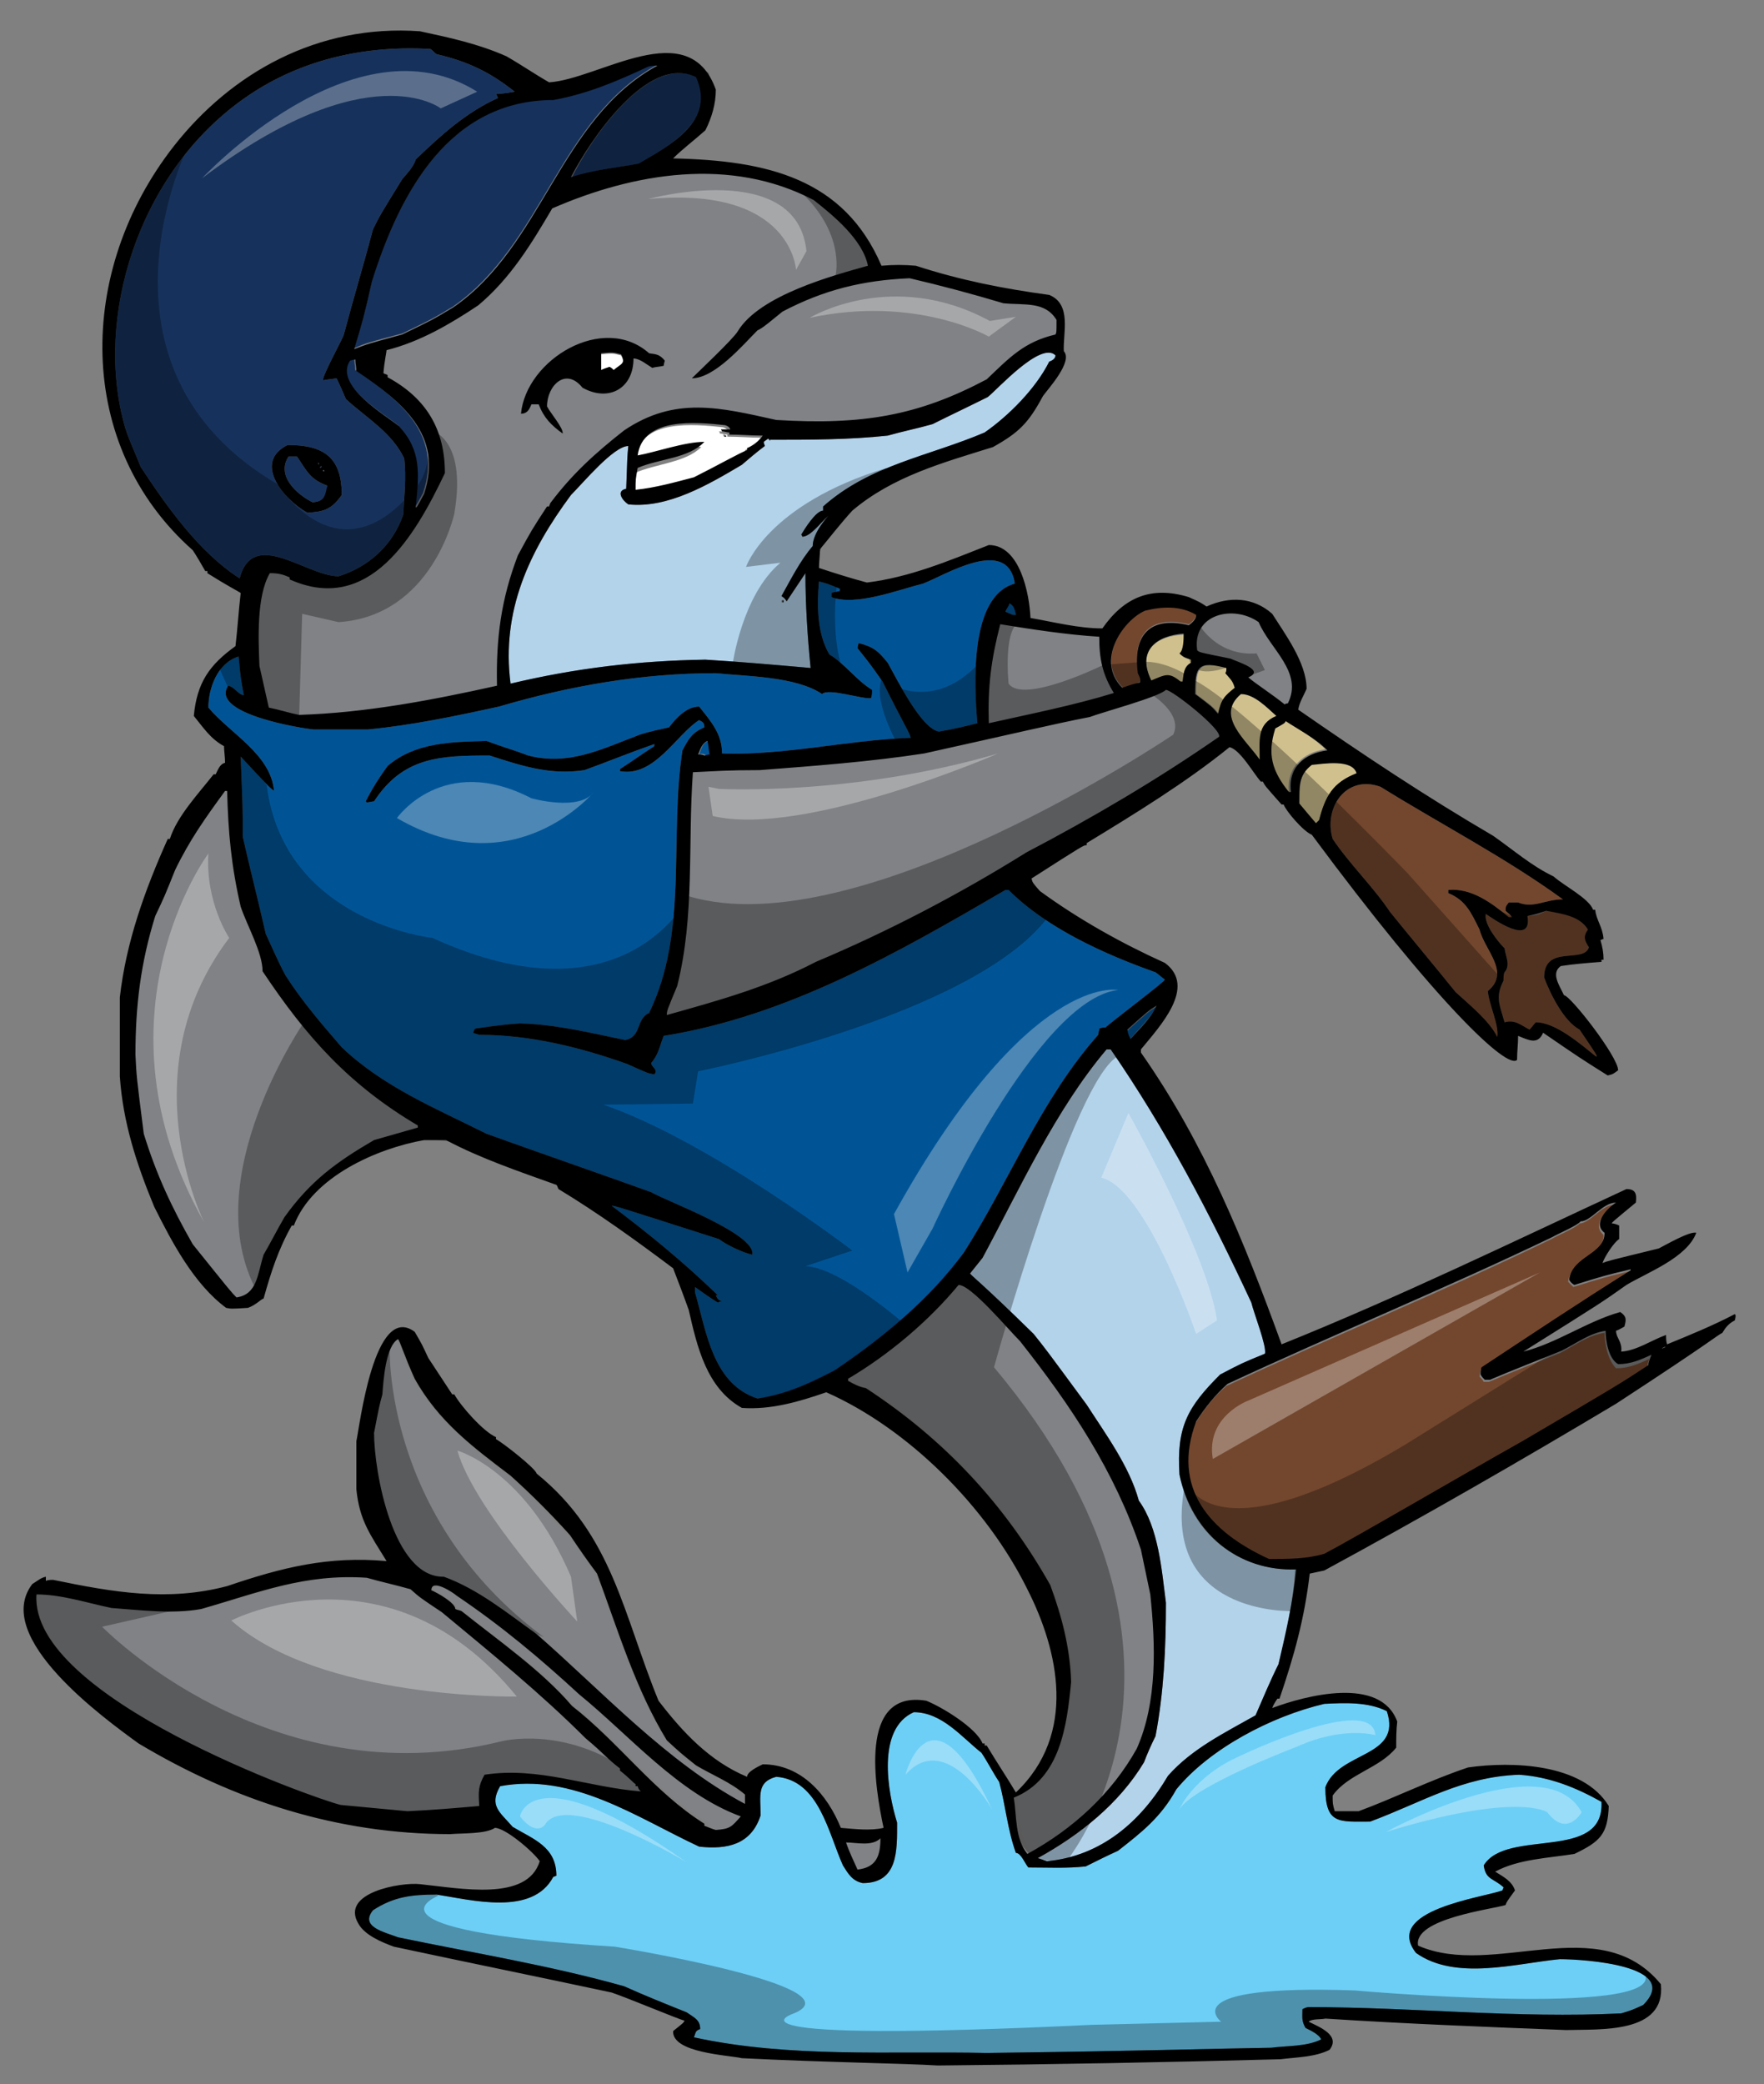
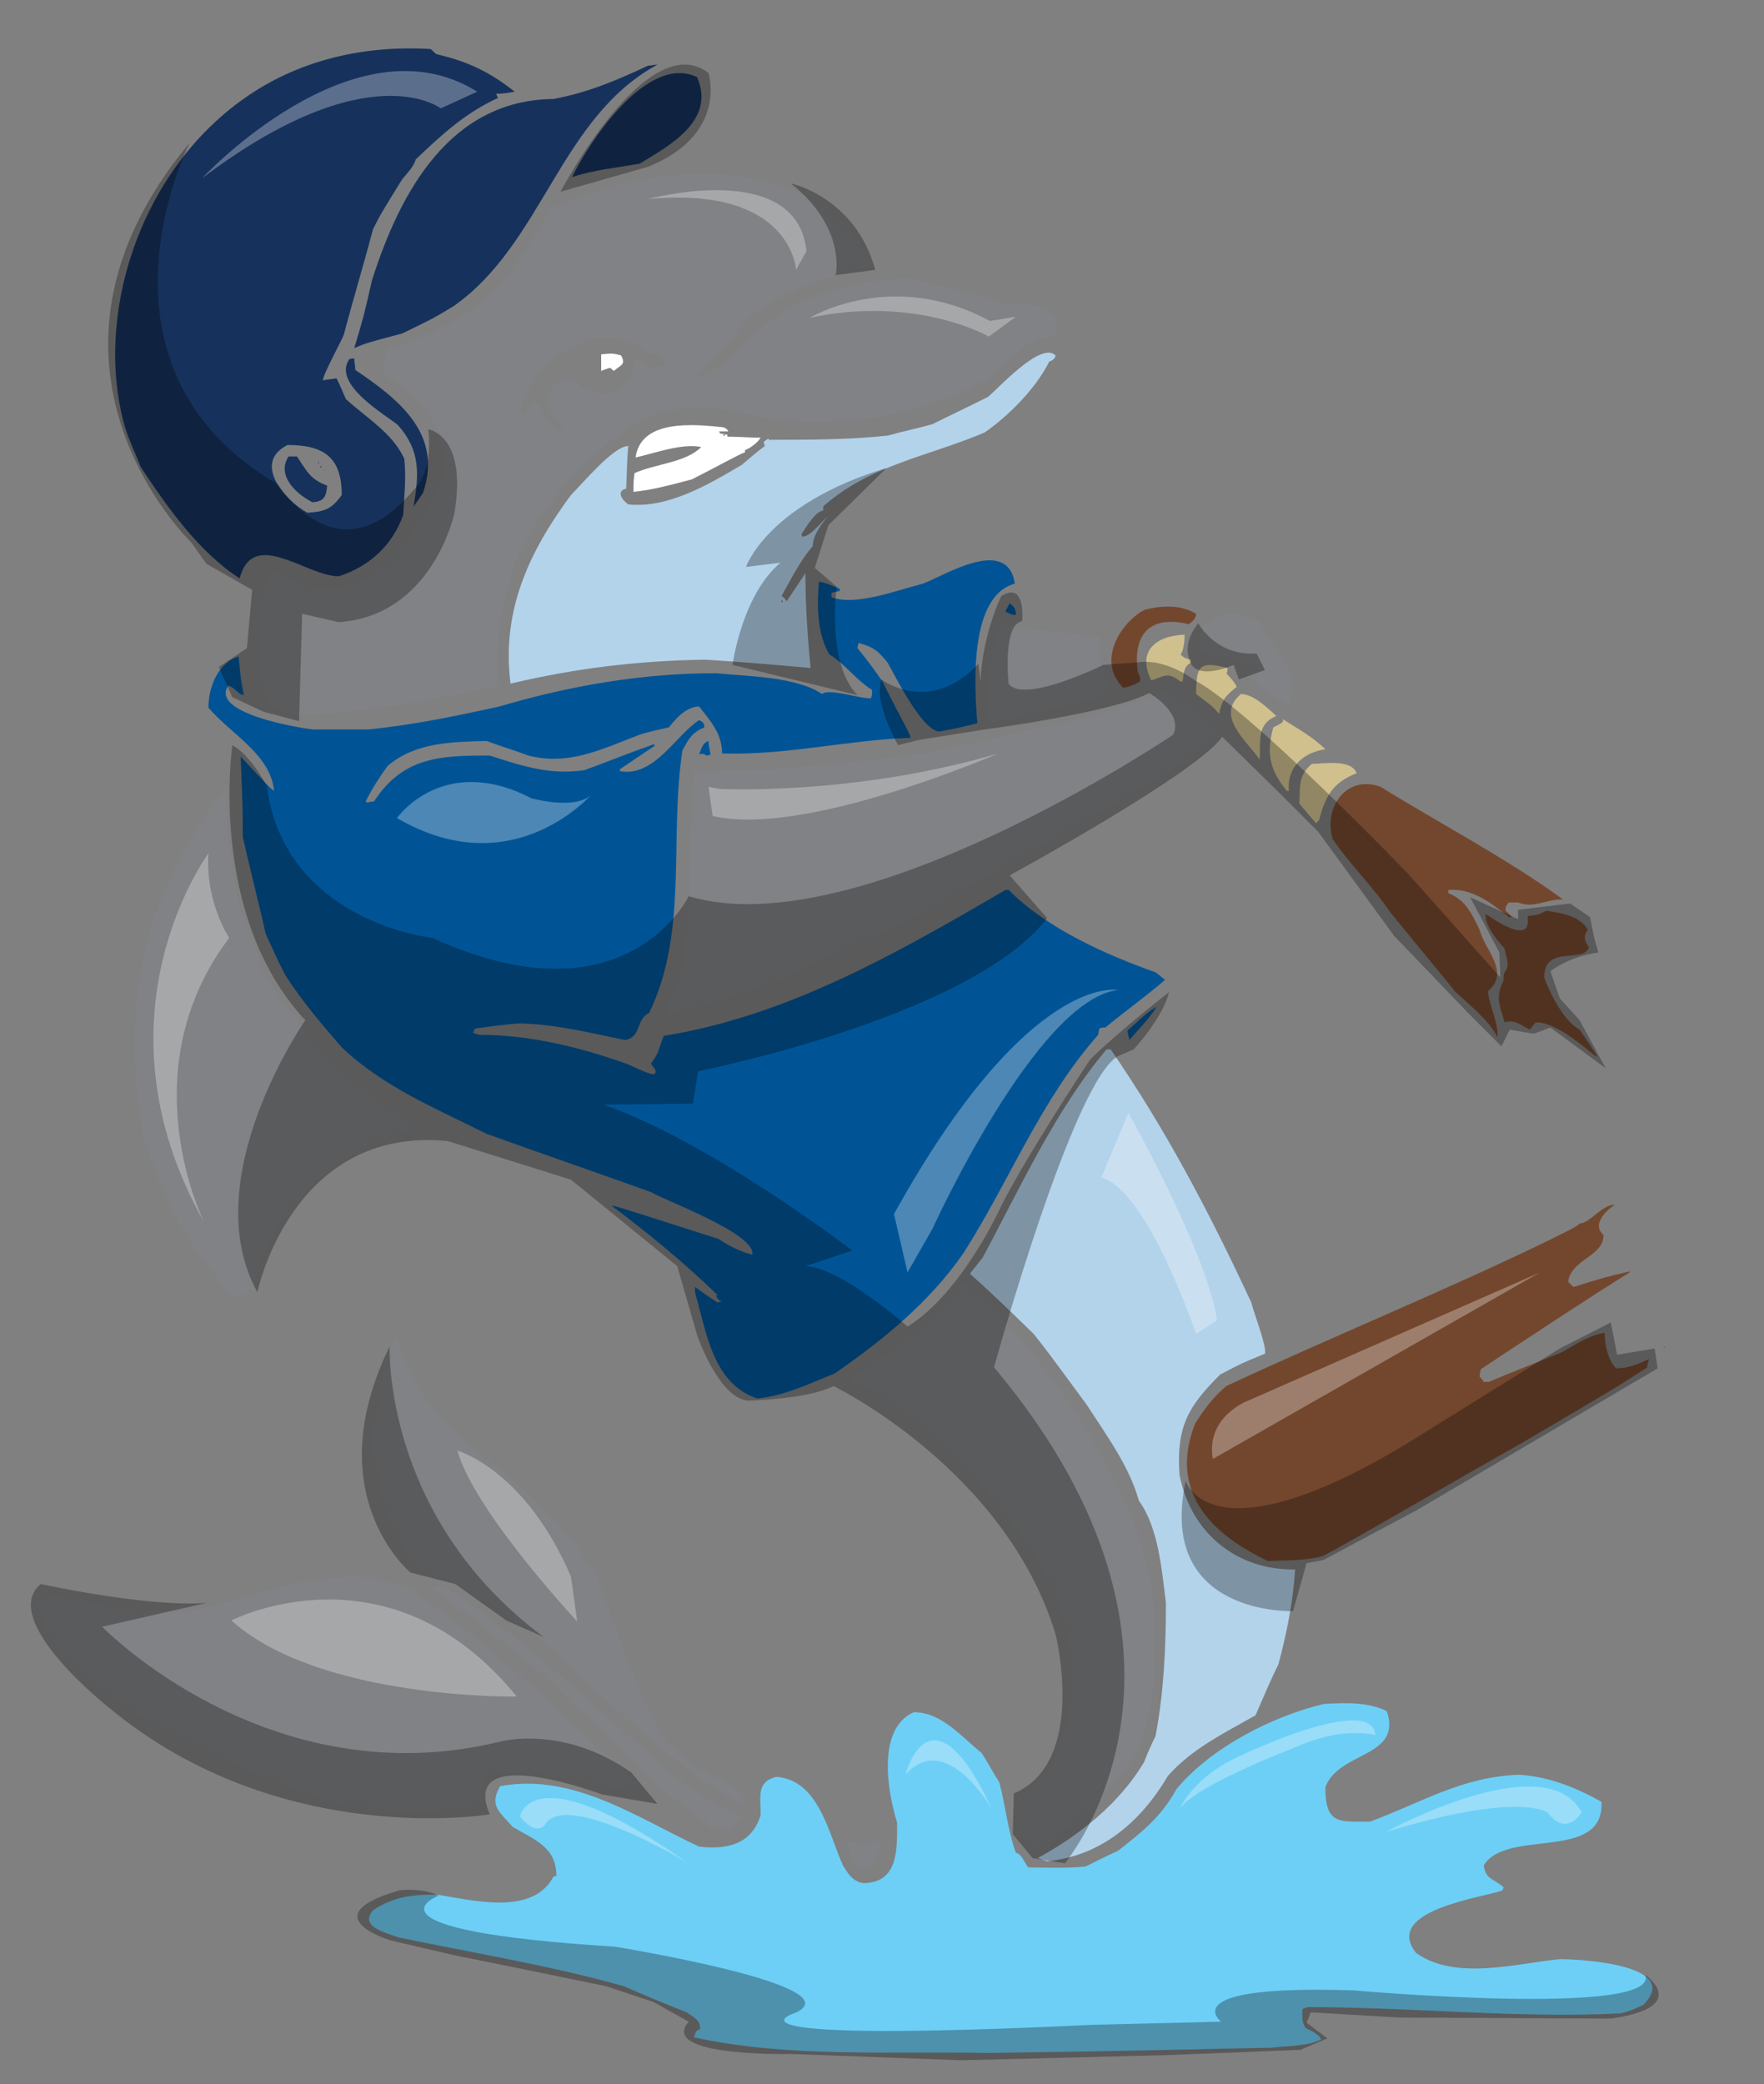
<svg xmlns="http://www.w3.org/2000/svg" version="1.1" id="Layer_1" x="0px" y="0px" width="169.3px" height="200px" viewBox="0 0 169.3 200" enable-background="new 0 0 169.3 200" xml:space="preserve">
  <rect x="0" y="0" width="169.3" height="200" fill="#808080" stroke="none" />
  <path id="color7" fill="#6DCFF6" d="M127.1,163.5c2-0.1,4.2-0.2,6,0.7c1.5,4.5-4.6,3.8-5.9,7.3c0,3.6,1.3,3.3,4.3,3.3  c5.1-1.9,8.8-4.3,14.3-4.5c2.9,0.2,5.4,1.2,7.9,2.6c0.3,5.8-9.1,2.5-11.3,6.1c0.2,1.4,0.9,1.2,1.9,2.1c0,0.1-0.1,0.2-0.1,0.3  c-1.9,0.7-11.5,1.9-8.3,6c3.8,2.7,9.6,1,13.8,0.6c2.3,0,11.8,0.6,8,4.4c-1.1,0.5-1.1,0.5-2.1,0.8c-10,0.5-20-0.6-30-0.6  c-0.2,0-0.4,0.1-0.6,0.2c0,0.8-0.1,1.1,0.3,1.8c0.4,0.2,1.3,0.6,1.5,1.1c-1.4,0.7-3.3,0.6-4.8,0.8c-6.5,0.1-11.8,0.3-27.3,0.5  c-9.3-0.2-18.9,0.5-28.1-1.5c0.2-0.5,0.1-0.6,0.6-0.8c0-0.9-0.6-1.1-1.3-1.6c-2-0.8-4-1.6-6-2.5c-7.1-2-14.5-3.2-21.7-4.7  c-1.3-0.5-3.7-1-2.4-2.6c2-1.3,3.7-1.5,6.1-1.5c3.3,0.5,9.2,2.1,11.2-1.7c0.1,0,0.2-0.1,0.3-0.1c0-2.8-2.2-3.5-4.2-4.7  c-1.2-1.4-2.3-2-1.2-3.9c7-1.3,13.1,3,19.1,5.8c2.7,0.3,5-0.2,5.9-3c0-1.9-0.4-3.2,1.5-3.7c4.1,0.3,5,5.4,6.4,8.5  c0.5,0.8,0.9,1.5,1.9,1.7c3.4,0,3.3-3.1,3.3-5.8c-0.9-2.9-2-9,1.6-10.6c2.7,0,4.6,2.4,6.5,3.9c0.6,0.9,1.1,1.9,1.7,2.8  c0.6,2.2,0.8,4.6,1.6,6.8c0.5,0,0.9,1.1,1.2,1.4c1.9,0,3.6,0.1,5.5-0.1c1-0.5,2-1,3.1-1.5c2.3-1.8,4.1-3.2,5.6-5.9  C116.1,167.8,122,164.7,127.1,163.5z" />
  <path id="color6" fill="#808285" d="M82.3,179.4c-0.4-0.9-0.8-1.7-1.1-2.6c1,0,2.6,0.4,3.3-0.4C84.5,178.1,84.1,179.2,82.3,179.4z   M109.3,167.7c1.9-4.5,1.7-10,1.3-14.8c-0.3-1.4-0.6-2.9-0.9-4.3c-2.5-7.5-6.7-13.8-11.6-20c-1.2-1.2-4.7-5.4-5.9-5.4  c-2.9,3.5-6.7,6.7-10.6,9c0,0.1,0,0.1,0,0.2c0.5,0.3,1,0.6,1.7,0.7c7.5,4.9,13.2,11.1,17.7,18.9c1.1,3.1,1.9,6.1,2,9.3  c-0.5,4.1-1.1,9.3-5.4,11c0.3,1.8,0.2,3.8,1.3,5.4C103.2,175.4,106.9,172,109.3,167.7z M68.9,175.6c1.4-0.1,1.5-0.4,2.4-1.3  c-6-2.2-10.7-7.8-15.5-11.7c-3.8-3.5-7.6-6.5-11.8-9.5c-0.2-0.1-2.4-1.6-2.4-0.5c0.5,0.2,2.3,1.2,2.3,1.8c0.2,0,0.4,0.1,0.6,0.2  c3.4,2.8,7.7,5.7,10.6,9.1c4.6,3.5,7.9,8.3,12.8,11.2c0,0.1,0,0.1,0,0.2C68.1,175.3,68.5,175.5,68.9,175.6z M61.7,171.9  c-0.2-0.2-0.2-0.2-0.3-0.5c-0.1,0-0.1,0-0.2,0c0-0.1,0-0.2,0-0.2c-0.3-0.1-0.6-0.5-1.5-1.3c0-0.1,0-0.1,0-0.2  c-1.3-1-1.6-1.4-3.3-2.9c-4.3-4.3-9.1-8.2-13.8-12.1c-2.2-1.4-2.2-1.4-3-2.2c-1.4-0.4-2.8-0.8-4.2-1.1c-6-0.4-10.3,1.5-15.9,3  c-2.8,0.5-5.8,0.1-8.6-0.1c-2.4-0.5-4.8-1.3-7.2-1.3c-0.8,10,26.7,19.7,29.2,20.2c2.1,0.2,4.3,0.4,6.4,0.6c2.3-0.1,4.6-0.2,6.9-0.5  c-0.1-1.4,0-1.9,0.7-3C51.8,169.4,56.6,171.4,61.7,171.9z M42.5,151.4c3.3,1.2,6,3.5,8.9,5.5c6.3,5.5,12.5,12.3,20,16.3  c0-0.3,0-0.6,0-0.9c-1.3-1.2-3.1-1.9-4.7-2.8c-1.5-1.2-1.5-1.2-2.8-2.4c-2.9-4.9-4.7-10.7-6.7-16c-0.9-1.3-1.7-2.5-2.6-3.7  c-1.9-2-3.7-3.9-5.7-5.7c-3.7-2.8-6.9-5.3-9.2-9.3c-1-2.2-1.4-3.6-1.6-3.8c-1.2,0.7-1.4,4-1.5,5.3c-0.4,1.2-0.4,1.2-0.8,3.7  C35.9,141.2,37.7,151.4,42.5,151.4z M25.1,93.2c0-1.8-1.5-4.4-2.1-6.2c-0.9-3.8-1.2-7.1-1.3-11.1c-0.1,0-0.1,0-0.2,0  c-2,2.6-3.4,4.7-4.8,7.6c-0.9,2.5-0.9,2.5-1.9,4.4c-1.4,4.5-1.9,8.6-1.9,13.3c0.1,2,0.1,2,0.8,7.6c1.2,3.9,2.6,7,4.7,10.6  c3.6,4.7,3.6,4.7,4.2,5.1c2.1-0.3,2-2.2,2.6-4.1c0.6-1.2,1.3-2.4,2-3.6c2.5-3.4,5-5.2,8.6-7.4c1.4-0.4,2.8-0.8,4.2-1.2  c0-0.1,0-0.1,0-0.2C33.4,104.1,29.3,99.5,25.1,93.2z M111.9,66.2c-0.7,0.7-6.3,2.2-7.3,2.6c-3.6,0.7-7.2,1.6-15.9,3.5  C83.6,73,78.2,73.5,73,73.9c-3.1,0-4.1,0.1-6.4,0.2C66,81,66.7,87.8,65,94.6C64,97,64,97,64,97.4c5-1.3,9.7-2.7,14.3-5.1  c6.9-2.9,13.8-6.5,20.2-10.5c6.4-3.3,12.6-7,18.6-11.1C117.3,70,112.5,66.2,111.9,66.2z M94.9,69.4c4-0.9,8.1-1.8,12-2.9  c-1.1-1.8-1.4-3.3-1.4-5.4c-3.2-0.3-6.4-0.7-9.6-1.2C95,63.4,94.8,65.9,94.9,69.4z M52.9,20c7.9-3.4,17.2-5,25.2-0.8  c1.9,1.5,4.7,3.8,5.2,6.3c-3.2,0.9-10.4,2.8-12.5,6.3c-0.4,0.7-3.9,4-4.4,4.5c2.2,0,4.9-3.2,6.3-4.6c0.5-0.2,1.4-1,2.4-1.8  c4-2.1,7.7-3,12.2-3.2c3,0.7,6,1.5,9,2.4c2.1,0.2,4-0.2,5.1,1.6c0,1.2,0,1.2-0.1,1.4c-3,0.7-4.4,2.2-6.6,4.3  c-6.6,3.5-11.9,4.4-20.2,3.9c-5.4-1.2-9.7-2.3-14.6,1c-2.8,2.2-5,4.2-7.1,7c0,0.1-0.1,0.2-0.1,0.3c-0.1,0-0.2,0-0.2,0  c-1.5,2.3-1.5,2.3-2.8,4.7c-1.6,4.2-2.1,7.9-2,12.5c-6.3,1.4-12.6,2.6-19,2.8c-1-0.2-1.9-0.5-2.9-0.7c-0.3-1.3-0.6-2.7-0.9-4  c-0.1-2.5-0.3-6.7,1-8.9c0.8,0,1.2,0.1,1.9,0.4c0,0.1,0,0.1,0,0.2c7.6,3.4,12-4.1,14.9-10.2c0-4.2-1.8-7.2-5.5-9.2  c0-0.1,0-0.2,0-0.2c-0.1-0.1-0.3-0.1-0.4-0.2c0.1-1.2,0.3-2,0.3-2.2c3.2-0.8,6.1-2.5,8.8-4.3C48.9,26.8,50.9,23.5,52.9,20z M50,39.7  c0.6,0,0.8-0.4,1-0.9c0.2,0,0.5,0,0.7,0c0.5,1.3,1.2,2,2.3,2.8c0.1-0.5-1.2-2-1.5-2.6c0-2,1.8-3.8,3.4-1.8c2.5,1.4,4.9,0.1,4.9-2.8  c0.6,0,1.3,0.6,1.8,0.9c0.3-0.1,0.7-0.1,1.1-0.2c0-0.2,0.1-0.4,0.1-0.5C63.3,34,63,34,62.3,33.9C57.9,30,50.5,34.5,50,39.7z   M118.2,63.2c0.6,0.3,3.4,1.1,1.7,1.8c0.7,0.6,2.3,1.6,3.5,2.6c0.1,0,0.2-0.1,0.3-0.1c1.5-3-1.7-5.2-2.8-7.8  c-2.4-1.6-6.4-0.8-5.8,2.7C115.2,62.6,115.2,62.6,118.2,63.2z" />
  <path id="color5" fill="#73472E" d="M159.8,129.2c0,0,0,0.1,0,0.1c-0.1,0-0.2,0-0.4,0.1C159.6,129.3,159.7,129.3,159.8,129.2z   M154,127.9c-1.5,0.2-2.9,1.2-4.2,1.9c-2.2,0.9-4.8,1.9-6.9,2.8c-0.2,0-0.3,0-0.5,0c-0.1-0.2-0.3-0.4-0.4-0.5c0-0.2,0.1-0.5,0.1-0.7  c4.7-3.1,9.5-6.3,14.3-9.3c0-0.1,0-0.1,0-0.1c-2.5,0.6-2.5,0.6-5.4,1.5c-0.2-0.2-0.3-0.3-0.5-0.5c0.3-2.2,3.4-2.4,3.4-4.5  c-1.2-1,0.3-2.4,1.1-2.9c-1.3,0-2.4,1.8-3.4,1.8c-0.3,0.4-2.2,1.2-2.7,1.5c-10.3,5-20.9,9.3-31.2,14.1c-1.3,1.1-2.1,2.2-3,3.6  c-2.5,6.4,1.3,10.5,7,13.2c1.8-0.1,3.6,0,5.3-0.5c2.7-1.4,13.3-7.6,19-10.8c9.2-5.4,9.2-5.4,12.1-7.3c0-0.3,0.1-0.6,0.2-0.8  c-1.1,0.5-2,0.9-3.2,0.9C154.3,130.5,154,128.9,154,127.9z M148.4,87.4c1.5,0.2,3.2,0.5,4,1.8c-0.5,0.7-0.3,1.1,0.1,1.7  c-0.5,1.6-4.3-0.3-4.3,2.9c0.6,1.6,1.9,4.2,3.4,5c1.7,2.5,1.7,2.5,1.6,2.6c-1.5-1.2-3.9-3.3-5.8-3.3c-0.2,0.2-0.4,0.5-0.6,0.7  c-0.8-0.4-1.4-1-2.4-0.7c-0.5-1.8-0.9-2.4-0.1-4c0-0.3,0-0.6,0.1-0.8c0.6-0.7,0.1-1.5,0-2.3c-0.6-0.6-2-2.3-1.8-3.3  c0.6,0.4,4.5,3.2,4,0.2C147.6,87.8,147.6,87.8,148.4,87.4z M132.5,75.5c5.8,3.6,12,6.8,17.5,10.8c-1.7,0-2.8,0.9-4.3,0.3  c-0.3,0-0.6,0-0.9,0c-0.3,0.4-0.3,0.4-0.3,0.8c0.2,0.2,0.4,0.3,0.6,0.6c-0.1,0-0.2,0-0.3,0c-1.7-1.4-3.6-2.8-5.8-2.6  c0,0.1,0,0.2,0,0.3c1.7,0.7,2.2,1.9,3,3.5c0.5,2,3,4.1,0.8,5.9c0.1,1.3,1.1,3.3,0.9,4.4c-0.8-1.6-2.7-3.1-4-4.3  c-2.1-2.6-4.2-5.1-6.3-7.7c-1.6-2.4-3.9-4.6-5.5-7C127,77.5,129.2,74.3,132.5,75.5z M107.8,66c-2.7-2.7,0-6.5,2.1-7.5  c1.6-0.4,3.4-0.5,4.9,0.4c0,0.4-0.3,0.7-0.7,1c-3.7-0.9-5.4,0.9-4.9,4.6c0.2,0.4,0.3,0.6,0.2,0.9C108.9,65.7,108.4,65.9,107.8,66z" />
  <path id="color4" fill="#B3D3EB" d="M124.3,150.6c-0.2,3.1-0.8,6.1-1.6,9.1c-0.8,1.6-1.5,3.3-2.2,4.9c-3,1.7-6.1,3.2-8.4,5.8  c-2.6,4.4-6.4,7.7-11.6,8.2c-0.3-0.1-0.6-0.2-0.9-0.3c4-2.2,7.8-5.2,10.2-9.2c0.3-0.8,0.7-1.7,1.1-2.5c0.8-4.2,1-8.5,1-12.8  c-0.4-3.1-0.7-7.2-2.6-9.8c-0.9-3.3-3.2-6.4-5-9.2c-3.9-5.3-3.9-5.3-5.1-6.8c-5.1-5-6-5.6-6.1-5.8c0.4-0.5,0.8-1,1.2-1.5  c3.6-6.7,7-14.2,11.9-20c0.1,0,0.3,0,0.4,0c5.3,7.7,9.5,15.7,13.5,24.3c0.2,0.9,1.5,4.2,1.3,4.9c-2.2,0.9-2.2,0.9-4.3,2  c-3.1,3.1-4.2,5-3.9,9.6C114.3,147.2,118.8,150.7,124.3,150.6z M101.3,34.1c0,0.3-0.3,0.5-0.6,0.6c-1.3,2.6-3.9,5.2-6.2,6.8  c-5.4,2.3-11,3.1-15.5,7.1c0,0.1,0,0.2,0,0.4c-0.7,0-1.8,1.8-2.1,2.3c0,0,0.1,0.1,0.1,0.2c0.8,0,1.8-1.4,2.5-2c0,0-1.5,1.6-1.5,2.9  c-1.2,1.4-2.1,3.2-3,4.8c0.3,0.2,0.3,0.2,0.5,0.5c0.6-0.9,1.2-1.8,1.8-2.7c0,3,0.2,6.1,0.5,9.1c-3.4-0.3-6.8-0.6-10.1-0.8  c-6.4,0.1-12.4,0.8-18.7,2.3c-0.9-7,1.8-12.7,5.8-18.1c1.2-1.2,4.1-4.7,5.5-4.7c-0.1,1.1-0.1,1.1-0.2,4.1c-1,0.2-0.4,1.1,0.2,1.5  c3.8,0.4,7.7-1.9,10.9-3.8c0.7-0.6,1.4-1.2,2.2-1.8c0-0.1-0.1-0.2-0.1-0.4c0.1-0.1,0.3-0.2,0.4-0.3c0.1,0,0.1,0.1,0.2,0.2  c0-0.1,0-0.1,0-0.1c3.8,0,7.6,0,11.3-0.4c1.4-0.4,2.9-0.7,4.3-1.1c1.8-0.9,3.5-1.7,5.3-2.6C95.7,37.4,99.9,32.7,101.3,34.1z   M75,57.8c0.1,0,0.1,0,0.1,0c0-0.1,0-0.1,0-0.2c-0.1,0-0.1,0-0.1,0C75,57.7,75,57.8,75,57.8z" />
  <path id="color3" fill="#CFC08E" d="M125.9,73.3c1.1,0,3.8-0.5,4.3,0.9c-2.3,0.9-3,2.2-3.6,4.5c-0.1,0.1-0.2,0.2-0.3,0.3  c-0.6-0.7-1.1-1.3-1.6-1.9C124.8,75.4,124.6,74.4,125.9,73.3z M122.2,69.8c-0.7,2.6-0.3,4.1,1.3,6.1c0.1,0,0.1,0,0.2,0  c-0.2-2.3,1.4-3.7,3.5-4c-1.2-1.2-2.7-2-4.1-2.9C123.2,69.3,123.2,69.3,122.2,69.8z M119.1,66.6c-2.5,2.1,0.5,4.4,1.8,6.3  c0.1-1.9-0.3-3.4,1.6-4.2C121.6,67.9,120.3,66.6,119.1,66.6z M117.7,64.6c0.1-0.1,0.1-0.1,0.1-0.5c-2.7-0.7-3-0.2-3,2.5  c1.6,1.2,1.6,1.2,2.2,1.9c0.3-1.4,0.6-1.7,1.7-2.6C118.4,65.3,118.1,65.1,117.7,64.6z M110.5,65.3c1.4-0.5,1.6-0.8,2.8,0.1  c0.1,0,0.1,0,0.2,0c0.1-0.7,0.1-1.5,0.8-1.8c0-0.1,0-0.2,0-0.3c-0.5-0.1-0.7-0.2-1-0.5c0.3-0.3,0.4-1.4,0.4-1.9  C110.9,61,109.1,62.5,110.5,65.3z" />
  <path id="color2" fill="#005496" d="M108.2,98.9c2-1.8,2-1.8,2.8-2.3c-0.7,1.2-1.7,2.1-2.6,3.2C108.3,99.4,108.3,99.4,108.2,98.9z   M68.2,72.4c-0.1-0.5-0.2-0.9-0.2-1.3c-0.6,0.2-0.7,0.8-0.9,1.3c0.3-0.1,0.4-0.1,0.7,0.1C67.8,72.5,68,72.5,68.2,72.4z M80.1,131.8  c-2.5,1-4.7,2.1-7.4,2.4c-4.3-1.4-4.9-6.4-6-10.2c0-0.2,0-0.3,0-0.5c0.7,0.5,1.4,1,2.2,1.5c0.1-0.1,0.2-0.1,0.4-0.1  c-0.4-0.2-0.4-0.2-0.6-0.6c0.1,0,0.1,0,0.2,0c-3.2-3.1-6.6-5.9-10.2-8.6c0.3,0,0.3,0,10.3,3.2c0.8,0.6,2.3,1.3,3.2,1.5  c0.4-2-8.4-5.2-9.7-6c-5.3-1.9-10.5-3.7-15.8-5.6c-5-2.5-9.9-4.5-13.9-8.3c-1.9-2.2-3.8-4.4-5.4-6.9c-0.7-1.3-1.3-2.7-1.9-4  c-0.7-3.1-1.5-6.2-2.2-9.3c0-2.7,0-2.7-0.2-7.7c2.7,2.9,2.7,2.9,3.2,3.3c-0.3-3.5-4.2-5.5-6.3-8c0-1.9,0.9-4.3,2.9-4.9  c0.2,2.1,0.2,2.1,0.5,3.7c-0.5,0-0.9-0.8-1.5-0.9c-1.8,2.7,7.1,4.1,8.2,4.2c1.7,0,3.5,0,5.2,0c4.2-0.4,8.5-1.3,12.6-2.2  c6.8-2,13.7-3.2,20.8-3.2c2.9,0.3,7.7,0.3,10.2,2c0.6-0.6,3.8,0.5,4.7,0.4c0.1-0.3,0.1-0.4,0.1-0.8c-1.5-0.9-2.6-2.5-4.1-3.4  c-1.2-2-1.2-4.8-1-7c0.8,0.2,0.8,0.2,2,0.7c0,0.1,0,0.1,0,0.2c-0.3,0.1-0.6,0.1-0.8,0.2c0,0.1,0,0.3,0,0.4c2.3,0.9,6.4-0.7,8.8-1.3  c2.1-0.8,8.1-4.6,8.8,0c-4.4,1.2-3.9,9.8-3.6,13.4c-1.2,0.3-2.4,0.6-3.7,0.8c-1.7-0.3-4-5-4.9-6.6c-0.9-1.1-1.3-1.5-2.8-1.9  c0,0.1-0.1,0.3-0.1,0.5c1.2,1.5,1.2,1.5,2.4,3.2c2.3,4.6,2.6,4.9,2.7,5.4c-6,0.2-12,1.7-18.1,1.5c0-1.9-1.1-3.1-2.2-4.5  c-1.2,0-2.2,1.1-2.9,2c-0.9,0.2-1.9,0.4-2.8,0.7c-3.7,1.4-6.8,3-10.7,2c-1.3-0.5-2.7-0.9-4-1.4c-3.3,0.1-6.8,0.1-9.5,2.4  c-0.8,1.1-1.5,2.2-2.1,3.4c0,0,0.1,0.1,0.1,0.1c0.2,0,0.5-0.1,0.7-0.1c2.8-4.3,6.4-4.4,11.1-4.4c3.1,1,5.8,1.9,9.1,1.4  c2.2-0.8,4.4-1.7,6.7-2.5c0,0.1,0,0.1,0,0.2c-1.1,0.7-2.2,1.5-3.3,2.2c0,0.1,0,0.1,0,0.2c3.3,0.6,5.4-3.5,7.6-4.9  c0.4,0.2,0.5,0.3,0.5,0.7c-1.2,0.5-1.5,1.1-2.1,2.2c-1.3,8.4,0.6,17.4-3.2,25.2c-1.3,0.6-0.7,2.3-2.3,2.6c-3.4-0.7-6.6-1.5-10.1-1.6  c-1.5,0.1-2.9,0.3-4.3,0.5c-0.1,0.1-0.1,0.2-0.2,0.4c0.2,0.1,0.3,0.1,0.6,0.2c4.9,0,9.7,1.2,14.2,2.8c2,0.9,2,0.9,2.6,1  c0.4-0.5-0.3-0.7-0.3-1.1c0.7-0.8,0.8-1.6,1.2-2.6c11.9-1.9,22.5-8,32.8-14c0.1,0,0.2,0,0.3,0c3.7,3.7,9.3,6.2,14.1,7.9  c0.3,0.2,0.6,0.5,0.9,0.7c0,0.2-5.2,4.1-5.7,4.6c-0.2,0-0.4,0-0.6,0.1c0,0.2-0.1,0.4-0.1,0.6c-5.5,6.2-8.5,14-12.9,20.9  C89.2,125,84.6,128.7,80.1,131.8z M96.9,57.9c-0.1,0.2-0.3,0.5-0.4,0.8c0.2,0.1,0.5,0.2,0.7,0.3c0.1,0,0.2,0,0.3,0  C97.5,58.6,97.4,58.2,96.9,57.9z" />
  <path id="fill" fill="#FFFFFF" d="M60.8,47.2c1.9-0.2,3.7-0.7,5.6-1.2c2.2-1.1,4.5-2.4,5.1-2.6c0-0.1,0-0.2,0-0.2  c0.5-0.2,1.2-0.7,1.5-1.2c-1,0-2.1-0.1-3.2-0.1c0-0.1,0-0.2,0-0.2c-0.2,0-0.5-0.1-0.7-0.1c0-0.1-0.1-0.2-0.1-0.2c0.3,0,0.6,0,0.9,0  c-0.1-0.2-0.2-0.3-0.5-0.4c-2.8-0.3-7.9-0.8-8.4,2.9c1.8-0.4,4.5-1.4,6.3-1c-1.5,1.5-4.4,1.6-6.4,2.5C60.8,46.2,60.8,46.2,60.8,47.2  z M69.4,41.7c0.1,0,0.1,0,0.2,0c0,0,0,0.1,0,0.1c-0.1,0-0.1,0-0.2,0C69.4,41.8,69.4,41.8,69.4,41.7z M58.5,35.3  c-0.3,0.1-0.6,0.2-0.8,0.3c0-0.6,0-1.1,0-1.6c1.1-0.1,1.1-0.1,1.9,0.1c0.5,0.9,0,0.9-0.7,1.5C58.7,35.4,58.6,35.3,58.5,35.3z" />
-   <path id="color1" fill="#16325C" d="M30.6,44.5c-0.1-0.1-0.1-0.1,0-0.2C30.6,44.4,30.6,44.5,30.6,44.5z M30.7,44.9  c0,0,0.1-0.1,0.2-0.1C30.8,44.7,30.8,44.7,30.7,44.9z M31.1,45.2c0-0.1-0.1-0.1-0.1-0.1c0,0,0.1,0,0.1,0  C31.1,45.1,31.1,45.2,31.1,45.2z M23,55.5c-3.9-2.5-7-6.9-9.5-10.7c-0.5-1.3-1.1-2.5-1.5-3.8C9,30.6,13.2,16.6,23.5,9.4  c4.7-3.3,10.7-5.1,17.8-4.7c0.2,0.1,0.3,0.3,0.6,0.5c3,0.7,5.1,1.7,7.5,3.6C48.8,8.9,48.3,9,47.6,9c0.1,0.1,0.1,0.3,0.2,0.4  c-3.1,1.4-5.5,3.6-7.9,5.9c-0.2,0.7-0.8,1.3-1.3,1.9c-2.1,3.4-2.1,3.4-2.8,4.8c-0.9,3.4-1.9,6.7-2.8,10.1c-0.1,0.4-2.1,4-2,4.4  c0.4-0.1,0.8-0.1,1.3-0.2c0.3,0.6,0.6,1.3,0.9,2c2.1,1.9,4.4,3.2,5.6,5.7c0.2,1.9,0,3.5-0.1,5.4c-1,2.9-3.3,5-6.2,5.9  C29.4,55.3,24.3,50.6,23,55.5z M29.5,49.2c1.6-0.1,2.3-0.3,3.3-1.7c0-3.6-1.7-4.8-5.2-4.8C24.2,44.4,27.3,48,29.5,49.2z M40.6,47.3  c1.9-5.6-2.2-8.9-6.5-11.8c0-0.4-0.1-0.7-0.1-1.1c-0.2,0-0.4,0-0.5,0.1c-1.6,2.4,3.5,5.3,4.7,6.3c2.2,2.5,2,4.7,1.5,7.8  C39.9,48.6,39.9,48.6,40.6,47.3z M30,48.2c1.1-0.1,1.3-0.5,1.4-1.6c-1.6-0.6-1.9-1.3-2.9-2.8c-0.3,0-0.5,0-0.8,0  C26.5,45.6,28.4,47.4,30,48.2z M35.7,26.9c-0.8,3.5-0.8,3.5-1.7,6.5c1.2-0.5,1.2-0.5,4.6-1.4c2.9-1.4,2.9-1.4,4.9-2.6  c8.6-6,10.2-18.1,19.6-23.2c-0.3,0-0.6,0.1-0.9,0.1c-3,1.4-5.8,2.6-9.1,3.2C43.2,9.6,38.4,18.4,35.7,26.9z M54.9,17  c2.1-0.7,4.3-0.9,6.5-1.3c3-1.8,7.3-4.2,5.5-8.3C62.1,5.1,56.5,13.7,54.9,17z" />
-   <path id="outline" d="M166.5,126.1c-2.1,1.1-4.3,2-6.5,2.9c-0.1-0.3-0.1-0.6-0.1-0.9c-1.4,0.5-2.8,1.5-4.3,1.6c0.1-1-0.5-1.3-0.5-2  c0.3-0.1,0.6-0.3,0.8-0.4c0.2-0.7,0.2-1-0.4-1.4c-3.2,0.9-6.1,3-9.3,3.8c7.5-4.7,7.5-4.7,9.9-6.4c2-1.2,5.8-2.6,6.7-5  c-0.6-0.2-3,1.2-3.6,1.5c-4.9,1.2-4.9,1.2-5.4,1.4c0.2-0.6,1.1-2,1.6-2.3c0-0.5,0-0.9,0-1.3c-0.2-0.1-0.5-0.2-0.7-0.2  c0-0.1,0-0.1,2.3-2c0.1-0.8,0-1.3-0.9-1.3c-11,5.1-21.9,10.4-33.1,14.9c-3.6-9.9-7.4-19.3-13.5-28c0-0.1,0-0.2,0-0.3  c1.8-2.2,5.4-6,2.3-8.3c-4.2-1.9-8.3-4.2-12-6.9c-0.7-0.8-0.7-0.8-0.8-1.2c5-3.2,5-3.2,5.3-3.2c0-0.1,0-0.2,0-0.2  c4.6-2.8,9.5-5.8,13.7-9.2c1,0.2,2.3,2.5,3,3.3c0.1,0,0.1,0,0.2,0c0.2,0.4,0.2,0.4,1.8,2.2c0.1,0,0.1,0,0.2,0  c0.2,0.6,1.9,2.6,2.7,2.9c12,16.2,18.8,22.6,19.7,21.6c0-0.8,0.1-1.5,0.1-2.3c1,0.4,1.9,0.9,2.4-0.3c3.5,2.4,3.5,2.4,6.2,4.1  c0.5-0.1,0.6-0.2,1-0.5c0-1.3-4.6-7.2-5.2-7.2c-0.4-0.9-1.3-2.1-0.3-2.8c1.3-0.2,2.6-0.3,3.9-0.4c0-0.1,0-0.2,0-0.2  c0.1,0,0.1,0,0.2,0c0-0.7-0.1-1.2-0.3-1.9c0.1,0,0.2-0.1,0.3-0.1c-0.1-1.2-0.7-1.8-0.8-2.8c-0.1,0-0.1,0-0.2,0  c-0.4-1.1-2.8-2.3-3.8-3.2c-2.1-1-3.8-2.5-5.8-3.9c-6.5-3.8-12.5-7.8-18.7-12.1c0.1-0.7,0.5-1.3,0.8-2c0-2.5-2.1-5.3-3.3-7.2  c-1.8-1.6-4.1-1.7-6.3-0.7c-0.6-0.4-0.6-0.4-1.7-0.9c-3.6-1.1-6.2,0-8.3,3c-2.3,0-4.6-0.6-6.9-1c-0.1-2.3-1-7-4-7  c-3.8,1.5-7.6,3.1-11.7,3.6c-1.5-0.4-3.1-0.9-4.6-1.4c0-0.6,0.1-1.2,0.1-1.8c1-1.2,2-2.5,3.1-3.7c3.9-3.3,8.7-4.6,13.5-6.1  c2.5-1.4,3.4-2.3,4.8-4.9c0.5-0.7,2.9-3.3,2-4.3c-0.1-1.7,0.8-4.5-1.4-5.4c-4.4-0.6-8.5-1.4-12.8-2.8c-1.2-0.1-2.1-0.1-3.3,0  c-3.6-8.4-11-10.1-20-10.3c0.9-0.9,2.1-1.8,3.1-2.7c0.6-1.2,1-2.5,1-3.9c-2.6-7.3-11.2-1-16-0.7c-1.4-0.8-2.7-1.7-4.1-2.5  c-2.7-1.2-5.5-1.8-8.3-2.4c-9.8-0.7-18.1,4-23.6,11c-9.4,12-9.5,28.8,1.8,38.8c0.4,0.6,0.8,1.3,1.2,2c0.1,0,0.1,0,0.2,0  c0,0.1,0,0.1,0,0.2c1.9,1.2,2.9,1.7,3.2,1.9c-0.2,1.7-0.3,3.4-0.5,5.1c-2.5,1.8-3.7,3.5-4,6.7c0.9,1.1,1.6,2.2,2.9,2.9  c0,0.5,0.1,1,0.1,1.6c-0.5,0.1-0.7,0.7-0.9,1.1c-0.1,0-0.1,0-0.2,0c-1.4,1.8-3.5,4-4.2,6.2c-0.1,0-0.2,0-0.2,0  c-2.2,4.9-4,9.9-4.6,15.2c0,2.5,0,5,0,7.6c0.3,4.4,1.6,8.4,3.3,12.5c1.7,3.4,3.8,7.4,6.9,9.7c0.5,0.1,0.5,0.1,2.1,0  c0.8-0.3,1.2-0.8,1.5-0.9c0.7-2.5,1.4-4.7,2.7-7c0.1,0,0.1,0,0.2,0c1.8-4.7,8-7.4,12.5-8.2c0.7,0,1.4,0,2.1,0c3.4,1.8,7,3,10.6,4.3  c0.1,0.1,0.1,0.2,0.2,0.4c3.8,2.3,7.4,4.9,11,7.6c0.5,1.3,1,2.6,1.5,4c0.8,3.5,1.7,7.5,5.1,9.4c2.8,0.2,5.5-0.6,8.1-1.5  c7.9,3.5,15.4,11,19.3,18.9c3,5.9,4.8,13.9-1.1,19.5c-0.9-1.5-1.9-3-2.8-4.5c-0.1,0-0.1,0-0.2,0c0-0.1,0-0.1,0-0.2  c-0.1,0-0.2,0-0.2,0c-0.6-1.5-3.9-3.5-5.4-4.1c-6.6-1.1-4.9,8.4-4.1,12.2c-1.3,0.3-2.8,0.1-4.1,0c-1.3-3.2-3.8-6.1-7.5-6.1  c-0.4,0.2-1.5,0.7-1.5,1.2c-3.6-1.5-6.2-4.3-8.5-7.3c-3.4-8.3-4.4-15.9-11.7-21.8c-0.1-0.5-3.3-3-3.9-3.3c0-0.1,0-0.1,0-0.2  c-1.2-0.5-3.4-3-4-4.1c-0.1,0-0.1,0-0.2,0c-0.8-1.2-1.5-2.3-2.3-3.5c-0.6-1.3-0.6-1.3-1.3-2.5c-3.9-2.9-5.3,9.2-5.6,10.5  c0,1.5,0,3,0,4.6c0.3,3,1.3,4.3,2.9,6.9c-5.6-0.5-10,0.6-15.3,2.4c-5.7,1.5-10.9,0.6-16.7-0.6c-0.2,0-0.5,0-0.7,0.1  c0-0.1,0-0.2,0-0.4c-0.5,0.1-0.8,0.4-1.3,0.7c-3.9,5.1,6.9,12.9,10.2,15.3c9.2,5.5,19.1,8.7,29.9,8.7c1.2-0.1,3.4,0,4.3-0.6  c1,0,3.7,2.3,4.3,3.2c-1.2,3.9-7.6,2.6-11.5,2.2c-1.8-0.2-7.7,0.8-5.9,3.8c0.6,1.1,2.3,1.8,3.4,2.2c7,1.5,13.9,2.9,20.9,4.4  c1.5,0.5,6.5,2.6,7,2.7c-0.1,0.2-0.1,0.2-1.1,1c-0.1,2.1,5.3,2.3,6.6,2.6c8,0.4,15.6,0.5,18.8,0.7c11-0.1,21.9-0.3,32.9-0.6  c1.6-0.2,3.3-0.2,4.7-0.9c1.1-1.4-1-2.2-2-2.7c0.3-0.3,1.2-0.2,1.6-0.3c7.7,0.5,15.4,0.8,23.1,1.1c3.2-0.1,9.6,0.4,9.1-4.4  c-5.9-7.2-16-0.5-23.3-3.7c-0.5-2.6,7.2-3.5,8.4-3.9c0.1-0.3,0.1-0.3,0.9-1.4c-0.3-0.9-1.1-1.3-1.9-1.8c2.2-1.2,5.1-1.3,7.6-1.7  c2.5-1.2,3.2-1.9,3.3-4.6c-2.5-4.1-9.3-4.3-13.5-3.7c-3.6,1.2-7,2.9-10.5,4.2c-0.8,0-1.5,0-2.3,0c-0.2-0.7-0.2-0.7-0.2-1.5  c1.5-2.1,4.5-2.6,6.1-4.6c0-0.8,0-1.7,0.1-2.5c-1.6-4.4-8.8-2.5-12-1.3c0.1-0.3,0.3-0.6,0.5-0.9c0.1,0,0.1,0,0.2,0  c1.4-4.1,2.4-7.7,2.9-12c0.5-0.1,0.9-0.2,1.4-0.3c9.4-5.1,18.8-10.5,28-16c9.5-6.2,9.6-6.5,10.2-6.8c0.3-0.5,0.6-0.9,1.2-1.2  C166.6,126.3,166.6,126.2,166.5,126.1z M108.5,99.7c-0.2-0.4-0.2-0.4-0.3-0.9c2-1.8,2-1.8,2.8-2.3C110.4,97.8,109.4,98.7,108.5,99.7  z M98.5,81.8c-6.4,4-13.3,7.6-20.2,10.5c-4.6,2.4-9.3,3.7-14.3,5.1C64,97,64,97,65,94.6c1.7-6.8,1-13.6,1.5-20.5  c2.2-0.1,3.3-0.2,6.4-0.2c5.2-0.4,10.6-0.8,15.8-1.6c8.6-1.9,12.3-2.8,15.9-3.5c1-0.4,6.6-1.9,7.3-2.6c0.6,0,5.4,3.8,5.1,4.5  C111.1,74.8,104.8,78.5,98.5,81.8z M67,72.4c0.2-0.5,0.4-1.1,0.9-1.3c0.1,0.4,0.1,0.8,0.2,1.3c-0.2,0-0.4,0.1-0.5,0.1  C67.4,72.4,67.2,72.4,67,72.4z M114.3,63.3c0,0.1,0,0.2,0,0.3c-0.7,0.4-0.7,1.1-0.8,1.8c-0.1,0-0.1,0-0.2,0  c-1.1-0.9-1.4-0.7-2.8-0.1c-1.4-2.8,0.4-4.3,3.1-4.5c0,0.5,0,1.6-0.4,1.9C113.6,63.1,113.8,63.1,114.3,63.3z M116.9,68.5  c-0.6-0.7-0.6-0.7-2.2-1.9c0-2.7,0.3-3.2,3-2.5c0,0.3,0,0.3-0.1,0.5c0.5,0.6,0.7,0.7,0.9,1.4C117.5,66.8,117.2,67.1,116.9,68.5z   M120.9,72.9c-1.3-1.9-4.3-4.2-1.8-6.3c1.3,0,2.5,1.3,3.4,2.1C120.6,69.5,120.9,71,120.9,72.9z M152.4,89.2  c-0.5,0.7-0.3,1.1,0.1,1.7c-0.5,1.6-4.3-0.3-4.3,2.9c0.6,1.6,1.9,4.2,3.4,5c1.7,2.5,1.7,2.5,1.6,2.6c-1.5-1.2-3.9-3.3-5.8-3.3  c-0.2,0.2-0.4,0.5-0.6,0.7c-0.8-0.4-1.4-1-2.4-0.7c-0.5-1.8-0.9-2.4-0.1-4c0-0.3,0-0.6,0.1-0.8c0.6-0.7,0.1-1.5,0-2.3  c-0.6-0.6-2-2.3-1.8-3.3c0.6,0.4,4.5,3.2,4,0.2c0.9-0.2,0.9-0.2,1.8-0.5C150,87.7,151.6,87.9,152.4,89.2z M132.5,75.5  c5.8,3.6,12,6.8,17.5,10.8c-1.7,0-2.8,0.9-4.3,0.3c-0.3,0-0.6,0-0.9,0c-0.3,0.4-0.3,0.4-0.3,0.8c0.2,0.2,0.4,0.3,0.6,0.6  c-0.1,0-0.2,0-0.3,0c-1.7-1.4-3.6-2.8-5.8-2.6c0,0.1,0,0.2,0,0.3c1.7,0.7,2.2,1.9,3,3.5c0.5,2,3,4.1,0.8,5.9  c0.1,1.3,1.1,3.3,0.9,4.4c-0.8-1.6-2.7-3.1-4-4.3c-2.1-2.6-4.2-5.1-6.3-7.7c-1.6-2.4-3.9-4.6-5.5-7C127,77.5,129.2,74.3,132.5,75.5z   M130.2,74.2c-2.3,0.9-3,2.2-3.6,4.5c-0.1,0.1-0.2,0.2-0.3,0.3c-0.6-0.7-1.1-1.3-1.6-1.9c0-1.6-0.1-2.7,1.2-3.7  C127,73.3,129.8,72.8,130.2,74.2z M127.4,72c-2.2,0.3-3.8,1.6-3.5,4c-0.1,0-0.2,0-0.2,0c-1.6-2-2.1-3.6-1.3-6.1  c0.9-0.5,0.9-0.5,1-0.7C124.6,70,126.2,70.8,127.4,72z M120.8,59.7c1.1,2.6,4.3,4.8,2.8,7.8c-0.1,0-0.2,0-0.3,0.1  c-1.1-0.9-2.8-2-3.5-2.6c1.7-0.7-1.1-1.5-1.7-1.8c-3-0.6-3-0.6-3.2-0.8C114.4,58.9,118.4,58,120.8,59.7z M109.9,58.6  c1.6-0.4,3.4-0.5,4.9,0.4c0,0.4-0.3,0.7-0.7,1c-3.7-0.9-5.4,0.9-4.9,4.6c0.2,0.4,0.3,0.6,0.2,0.9c-0.6,0.1-1.1,0.3-1.7,0.5  C105.1,63.4,107.8,59.5,109.9,58.6z M105.5,61.1c0,2.1,0.3,3.6,1.4,5.4c-3.9,1.2-8,2-12,2.9c-0.1-3.5,0.2-6,1.1-9.5  C99.1,60.4,102.3,60.9,105.5,61.1z M97.2,59c-0.2-0.1-0.5-0.2-0.7-0.3c0.1-0.3,0.3-0.5,0.4-0.8c0.5,0.3,0.5,0.7,0.6,1.1  C97.4,59,97.3,59,97.2,59z M100.7,34.7c-1.3,2.6-3.9,5.2-6.2,6.8c-5.4,2.3-11,3.1-15.5,7.1c0,0.1,0,0.2,0,0.4  c-0.7,0-1.8,1.8-2.1,2.3c0,0,0.1,0.1,0.1,0.2c0.8,0,1.8-1.4,2.5-2c0,0-1.5,1.6-1.5,2.9c-1.2,1.4-2.1,3.2-3,4.8  c0.3,0.2,0.3,0.2,0.5,0.5c0.6-0.9,1.2-1.8,1.8-2.7c0,3,0.2,6.1,0.5,9.1c-3.4-0.3-6.8-0.6-10.1-0.8c-6.4,0.1-12.4,0.8-18.7,2.3  c-0.9-7,1.8-12.7,5.8-18.1c1.2-1.2,4.1-4.7,5.5-4.7c-0.1,1.1-0.1,1.1-0.2,4.1c-1,0.2-0.4,1.1,0.2,1.5c3.8,0.4,7.7-1.9,10.9-3.8  c0.7-0.6,1.4-1.2,2.2-1.8c0-0.1-0.1-0.2-0.1-0.4c0.1-0.1,0.3-0.2,0.4-0.3c0.1,0,0.1,0.1,0.2,0.2c0-0.1,0-0.1,0-0.1  c3.8,0,7.6,0,11.3-0.4c1.4-0.4,2.9-0.7,4.3-1.1c1.8-0.9,3.5-1.7,5.3-2.6c0.9-0.7,5.1-5.4,6.5-4C101.3,34.4,101,34.6,100.7,34.7z   M61.2,43.7c0.5-3.7,5.6-3.2,8.4-2.9c0.3,0.1,0.4,0.2,0.5,0.4c-0.3,0-0.6,0-0.9,0c0,0.1,0.1,0.1,0.1,0.2c0.2,0,0.5,0.1,0.7,0.1  c0,0.1,0,0.1,0,0.2c1.1,0,2.1,0.1,3.2,0.1c-0.3,0.5-1,1-1.5,1.2c0,0.1,0,0.1,0,0.2c-0.6,0.2-2.9,1.5-5.1,2.6c-1.9,0.5-3.7,1-5.6,1.2  c0-1,0-1,0.2-2.1c2.1-0.9,4.9-0.9,6.4-2.5C65.7,42.4,62.9,43.4,61.2,43.7z M78.1,19.2c1.9,1.5,4.7,3.8,5.2,6.3  c-3.2,0.9-10.4,2.8-12.5,6.3c-0.4,0.7-3.9,4-4.4,4.5c2.2,0,4.9-3.2,6.3-4.6c0.5-0.2,1.4-1,2.4-1.8c4-2.1,7.7-3,12.2-3.2  c3,0.7,6,1.5,9,2.4c2.1,0.2,4-0.2,5.1,1.6c0,1.2,0,1.2-0.1,1.4c-3,0.7-4.4,2.2-6.6,4.3c-6.6,3.5-11.9,4.4-20.2,3.9  c-5.4-1.2-9.7-2.3-14.6,1c-2.8,2.2-5,4.2-7.1,7c0,0.1-0.1,0.2-0.1,0.3c-0.1,0-0.2,0-0.2,0c-1.5,2.3-1.5,2.3-2.8,4.7  c-1.6,4.2-2.1,7.9-2,12.5c-6.3,1.4-12.6,2.6-19,2.8c-1-0.2-1.9-0.5-2.9-0.7c-0.3-1.3-0.6-2.7-0.9-4c-0.1-2.5-0.3-6.7,1-8.9  c0.8,0,1.2,0.1,1.9,0.4c0,0.1,0,0.1,0,0.2c7.6,3.4,12-4.1,14.9-10.2c0-4.2-1.8-7.2-5.5-9.2c0-0.1,0-0.2,0-0.2  c-0.1-0.1-0.3-0.1-0.4-0.2c0.1-1.2,0.3-2,0.3-2.2c3.2-0.8,6.1-2.5,8.8-4.3c3.1-2.6,5.1-5.9,7.1-9.3C60.8,16.6,70.1,15,78.1,19.2z   M38.3,40.9c-1.2-1-6.3-3.9-4.7-6.3c0.1,0,0.3-0.1,0.5-0.1c0,0.4,0.1,0.7,0.1,1.1c4.3,2.9,8.4,6.1,6.5,11.8  c-0.7,1.3-0.7,1.3-0.8,1.3C40.2,45.5,40.5,43.3,38.3,40.9z M66.8,7.4c1.9,4.2-2.4,6.5-5.5,8.3c-2.2,0.4-4.4,0.6-6.5,1.3  C56.5,13.7,62.1,5.1,66.8,7.4z M53.1,9.6c3.3-0.6,6.1-1.8,9.1-3.2c0.3-0.1,0.6-0.1,0.9-0.1c-9.4,5.1-11,17.3-19.6,23.2  c-2,1.2-2,1.2-4.9,2.6c-3.3,0.9-3.3,0.9-4.6,1.4c0.9-3,0.9-3,1.7-6.5C38.4,18.4,43.2,9.6,53.1,9.6z M23,55.5  c-3.9-2.5-7-6.9-9.5-10.7c-0.5-1.3-1.1-2.5-1.5-3.8C9,30.6,13.2,16.6,23.5,9.4c4.7-3.3,10.7-5.1,17.8-4.7c0.2,0.1,0.3,0.3,0.6,0.5  c3,0.7,5.1,1.7,7.5,3.6C48.8,8.9,48.3,9,47.6,9c0.1,0.1,0.1,0.3,0.2,0.4c-3.1,1.4-5.5,3.6-7.9,5.9c-0.2,0.7-0.8,1.3-1.3,1.9  c-2.1,3.4-2.1,3.4-2.8,4.8c-0.9,3.4-1.9,6.7-2.8,10.1c-0.1,0.4-2.1,4-2,4.4c0.4-0.1,0.8-0.1,1.3-0.2c0.3,0.6,0.6,1.3,0.9,2  c2.1,1.9,4.4,3.2,5.6,5.7c0.2,1.9,0,3.5-0.1,5.4c-1,2.9-3.3,5-6.2,5.9C29.4,55.3,24.3,50.6,23,55.5z M40.1,108.2  c-1.4,0.4-2.8,0.8-4.2,1.2c-3.6,2.1-6.1,3.9-8.6,7.4c-0.7,1.2-1.3,2.4-2,3.6c-0.6,1.9-0.6,3.8-2.6,4.1c-0.5-0.5-0.5-0.5-4.2-5.1  c-2-3.5-3.5-6.7-4.7-10.6c-0.7-5.5-0.7-5.5-0.8-7.6c0-4.7,0.5-8.8,1.9-13.3c0.9-1.9,0.9-1.9,1.9-4.4c1.4-2.9,2.9-5,4.8-7.6  c0.1,0,0.1,0,0.2,0c0.1,4,0.4,7.2,1.3,11.1c0.6,1.8,2.1,4.4,2.1,6.2c4.2,6.3,8.3,10.9,14.9,14.8C40.1,108,40.1,108.1,40.1,108.2z   M72.7,134.2c-4.3-1.4-4.9-6.4-6-10.2c0-0.2,0-0.3,0-0.5c0.7,0.5,1.4,1,2.2,1.5c0.1-0.1,0.2-0.1,0.4-0.1c-0.4-0.2-0.4-0.2-0.6-0.6  c0.1,0,0.1,0,0.2,0c-3.2-3.1-6.6-5.9-10.2-8.6c0.3,0,0.3,0,10.3,3.2c0.8,0.6,2.3,1.3,3.2,1.5c0.4-2-8.4-5.2-9.7-6  c-5.3-1.9-10.5-3.7-15.8-5.6c-5-2.5-9.9-4.5-13.9-8.3c-1.9-2.2-3.8-4.4-5.4-6.9c-0.7-1.3-1.3-2.7-1.9-4c-0.7-3.1-1.5-6.2-2.2-9.3  c0-2.7,0-2.7-0.2-7.7c2.7,2.9,2.7,2.9,3.2,3.3c-0.3-3.5-4.2-5.5-6.3-8c0-1.9,0.9-4.3,2.9-4.9c0.2,2.1,0.2,2.1,0.5,3.7  c-0.5,0-0.9-0.8-1.5-0.9c-1.8,2.7,7.1,4.1,8.2,4.2c1.7,0,3.5,0,5.2,0c4.2-0.4,8.5-1.3,12.6-2.2c6.8-2,13.7-3.2,20.8-3.2  c2.9,0.3,7.7,0.3,10.2,2c0.6-0.6,3.8,0.5,4.7,0.4c0.1-0.3,0.1-0.4,0.1-0.8c-1.5-0.9-2.6-2.5-4.1-3.4c-1.2-2-1.2-4.8-1-7  c0.8,0.2,0.8,0.2,2,0.7c0,0.1,0,0.1,0,0.2c-0.3,0.1-0.6,0.1-0.8,0.2c0,0.1,0,0.3,0,0.4c2.3,0.9,6.4-0.7,8.8-1.3  c2.1-0.8,8.1-4.6,8.8,0c-4.4,1.2-3.9,9.8-3.6,13.4c-1.2,0.3-2.4,0.6-3.7,0.8c-1.7-0.3-4-5-4.9-6.6c-0.9-1.1-1.3-1.5-2.8-1.9  c0,0.1-0.1,0.3-0.1,0.5c1.2,1.5,1.2,1.5,2.4,3.2c2.3,4.6,2.6,4.9,2.7,5.4c-6,0.2-12,1.7-18.1,1.5c0-1.9-1.1-3.1-2.2-4.5  c-1.2,0-2.2,1.1-2.9,2c-0.9,0.2-1.9,0.4-2.8,0.7c-3.7,1.4-6.8,3-10.7,2c-1.3-0.5-2.7-0.9-4-1.4c-3.3,0.1-6.8,0.1-9.5,2.4  c-0.8,1.1-1.5,2.2-2.1,3.4c0,0,0.1,0.1,0.1,0.1c0.2,0,0.5-0.1,0.7-0.1c2.8-4.3,6.4-4.4,11.1-4.4c3.1,1,5.8,1.9,9.1,1.4  c2.2-0.8,4.4-1.7,6.7-2.5c0,0.1,0,0.1,0,0.2c-1.1,0.7-2.2,1.5-3.3,2.2c0,0.1,0,0.1,0,0.2c3.3,0.6,5.4-3.5,7.6-4.9  c0.4,0.2,0.5,0.3,0.5,0.7c-1.2,0.5-1.5,1.1-2.1,2.2c-1.3,8.4,0.6,17.4-3.2,25.2c-1.3,0.6-0.7,2.3-2.3,2.6c-3.4-0.7-6.6-1.5-10.1-1.6  c-1.5,0.1-2.9,0.3-4.3,0.5c-0.1,0.1-0.1,0.2-0.2,0.4c0.2,0.1,0.3,0.1,0.6,0.2c4.9,0,9.7,1.2,14.2,2.8c2,0.9,2,0.9,2.6,1  c0.4-0.5-0.3-0.7-0.3-1.1c0.7-0.8,0.8-1.6,1.2-2.6c11.9-1.9,22.5-8,32.8-14c0.1,0,0.2,0,0.3,0c3.7,3.7,9.3,6.2,14.1,7.9  c0.3,0.2,0.6,0.5,0.9,0.7c0,0.2-5.2,4.1-5.7,4.6c-0.2,0-0.4,0-0.6,0.1c0,0.2-0.1,0.4-0.1,0.6c-5.5,6.2-8.5,14-12.9,20.9  c-3.3,4.5-7.8,8.2-12.4,11.3C77.6,132.8,75.4,133.8,72.7,134.2z M102.8,161.4c-0.1-3.3-0.9-6.3-2-9.3c-4.4-7.8-10.2-14-17.7-18.9  c-0.6-0.1-1.2-0.4-1.7-0.7c0-0.1,0-0.1,0-0.2c3.9-2.3,7.7-5.5,10.6-9c1.2,0,4.7,4.2,5.9,5.4c4.9,6.2,9.1,12.5,11.6,20  c0.3,1.4,0.6,2.9,0.9,4.3c0.5,4.8,0.7,10.3-1.3,14.8c-2.4,4.3-6.1,7.7-10.5,10.1c-1.2-1.5-1-3.5-1.3-5.4  C101.8,170.7,102.4,165.5,102.8,161.4z M84.5,176.4c0,1.7-0.4,2.8-2.2,3c-0.4-0.9-0.8-1.7-1.1-2.6C82.2,176.8,83.7,177.2,84.5,176.4  z M35.9,137.5c0.5-2.6,0.5-2.6,0.8-3.7c0.1-1.3,0.3-4.6,1.5-5.3c0.2,0.2,0.6,1.6,1.6,3.8c2.3,4.1,5.5,6.5,9.2,9.3  c2,1.8,3.9,3.7,5.7,5.7c0.8,1.2,1.7,2.5,2.6,3.7c2,5.4,3.7,11.1,6.7,16c1.3,1.2,1.3,1.2,2.8,2.4c1.5,0.9,3.3,1.6,4.7,2.8  c0,0.3,0,0.6,0,0.9c-7.5-4-13.7-10.8-20-16.3c-2.8-2-5.6-4.3-8.9-5.5C37.7,151.4,35.9,141.2,35.9,137.5z M54.9,163.7  c-2.9-3.4-7.1-6.3-10.6-9.1c-0.2-0.1-0.4-0.1-0.6-0.2c0-0.6-1.8-1.6-2.3-1.8c0-1.2,2.2,0.3,2.4,0.5c4.3,2.9,8,6,11.8,9.5  c4.8,3.9,9.5,9.5,15.5,11.7c-0.9,1-1,1.2-2.4,1.3c-0.4-0.1-0.8-0.3-1.1-0.4c0-0.1,0-0.2,0-0.2C62.8,172,59.4,167.2,54.9,163.7z   M46,173.3c-2.3,0.2-4.6,0.4-6.9,0.5c-2.2-0.2-4.3-0.4-6.4-0.6c-2.5-0.6-29.9-10.3-29.2-20.2c2.4,0,4.8,0.8,7.2,1.3  c2.8,0.2,5.8,0.6,8.6,0.1c5.6-1.6,9.9-3.4,15.9-3c1.4,0.4,2.8,0.7,4.2,1.1c0.9,0.8,0.9,0.8,3,2.2c4.7,3.9,9.5,7.8,13.8,12.1  c1.8,1.5,2,1.9,3.3,2.9c0,0.1,0,0.1,0,0.2c1,0.8,1.3,1.2,1.5,1.3c0,0.1,0,0.1,0,0.2c0.1,0,0.1,0,0.2,0c0.1,0.3,0.1,0.3,0.3,0.5  c-5.1-0.4-9.8-2.4-15-1.6C45.9,171.4,45.9,171.9,46,173.3z M127.1,163.5c2-0.1,4.2-0.2,6,0.7c1.5,4.5-4.6,3.8-5.9,7.3  c0,3.6,1.3,3.3,4.3,3.3c5.1-1.9,8.8-4.3,14.3-4.5c2.9,0.2,5.4,1.2,7.9,2.6c0.3,5.8-9.1,2.5-11.3,6.1c0.2,1.4,0.9,1.2,1.9,2.1  c0,0.1-0.1,0.2-0.1,0.3c-1.9,0.7-11.5,1.9-8.3,6c3.8,2.7,9.6,1,13.8,0.6c2.3,0,11.8,0.6,8,4.4c-1.1,0.5-1.1,0.5-2.1,0.8  c-10,0.5-20-0.6-30-0.6c-0.2,0-0.4,0.1-0.6,0.2c0,0.8-0.1,1.1,0.3,1.8c0.4,0.2,1.3,0.6,1.5,1.1c-1.4,0.7-3.3,0.6-4.8,0.8  c-6.5,0.1-11.8,0.3-27.3,0.5c-9.3-0.2-18.9,0.5-28.1-1.5c0.2-0.5,0.1-0.6,0.6-0.8c0-0.9-0.6-1.1-1.3-1.6c-2-0.8-4-1.6-6-2.5  c-7.1-2-14.5-3.2-21.7-4.7c-1.3-0.5-3.7-1-2.4-2.6c2-1.3,3.7-1.5,6.1-1.5c3.3,0.5,9.2,2.1,11.2-1.7c0.1,0,0.2-0.1,0.3-0.1  c0-2.8-2.2-3.5-4.2-4.7c-1.2-1.4-2.3-2-1.2-3.9c7-1.3,13.1,3,19.1,5.8c2.7,0.3,5-0.2,5.9-3c0-1.9-0.4-3.2,1.5-3.7  c4.1,0.3,5,5.4,6.4,8.5c0.5,0.8,0.9,1.5,1.9,1.7c3.4,0,3.3-3.1,3.3-5.8c-0.9-2.9-2-9,1.6-10.6c2.7,0,4.6,2.4,6.5,3.9  c0.6,0.9,1.1,1.9,1.7,2.8c0.6,2.2,0.8,4.6,1.6,6.8c0.5,0,0.9,1.1,1.2,1.4c1.9,0,3.6,0.1,5.5-0.1c1-0.5,2-1,3.1-1.5  c2.3-1.8,4.1-3.2,5.6-5.9C116.1,167.8,122,164.7,127.1,163.5z M122.7,159.7c-0.8,1.6-1.5,3.3-2.2,4.9c-3,1.7-6.1,3.2-8.4,5.8  c-2.6,4.4-6.4,7.7-11.6,8.2c-0.3-0.1-0.6-0.2-0.9-0.3c4-2.2,7.8-5.2,10.2-9.2c0.3-0.8,0.7-1.7,1.1-2.5c0.8-4.2,1-8.5,1-12.8  c-0.4-3.1-0.7-7.2-2.6-9.8c-0.9-3.3-3.2-6.4-5-9.2c-3.9-5.3-3.9-5.3-5.1-6.8c-5.1-5-6-5.6-6.1-5.8c0.4-0.5,0.8-1,1.2-1.5  c3.6-6.7,7-14.2,11.9-20c0.1,0,0.3,0,0.4,0c5.3,7.7,9.5,15.7,13.5,24.3c0.2,0.9,1.5,4.2,1.3,4.9c-2.2,0.9-2.2,0.9-4.3,2  c-3.1,3.1-4.2,5-3.9,9.6c1.2,5.7,5.7,9.3,11.2,9.1C124.1,153.7,123.4,156.7,122.7,159.7z M158.2,131c-2.9,1.9-2.9,1.9-12.1,7.3  c-5.7,3.2-16.3,9.4-19,10.8c-1.7,0.5-3.5,0.5-5.3,0.5c-5.7-2.6-9.4-6.8-7-13.2c0.9-1.4,1.8-2.5,3-3.6c10.3-4.8,21-9.2,31.2-14.1  c0.5-0.3,2.4-1.1,2.7-1.5c1,0,2.1-1.8,3.4-1.8c-0.8,0.5-2.3,2-1.1,2.9c0,2.1-3.1,2.2-3.4,4.5c0.1,0.2,0.3,0.4,0.5,0.5  c2.9-0.9,2.9-0.9,5.4-1.5c0,0,0,0.1,0,0.1c-4.8,3-9.6,6.2-14.3,9.3c-0.1,0.2-0.1,0.5-0.1,0.7c0.1,0.2,0.3,0.4,0.4,0.5  c0.1,0,0.3,0,0.5,0c2.1-0.9,4.7-1.9,6.9-2.8c1.4-0.7,2.7-1.7,4.2-1.9c0,1,0.3,2.7,1.2,3.2c1.2,0,2.1-0.4,3.2-0.9  C158.3,130.5,158.2,130.8,158.2,131z M159.5,129.4c0.1-0.1,0.2-0.1,0.3-0.2c0,0,0,0.1,0,0.1C159.7,129.3,159.6,129.4,159.5,129.4z   M75.2,57.8c0,0-0.1,0-0.1,0c0-0.1,0-0.1,0-0.2c0,0,0.1,0,0.1,0C75.2,57.7,75.2,57.8,75.2,57.8z M29.5,49.2c1.6-0.1,2.3-0.3,3.3-1.7  c0-3.6-1.7-4.8-5.2-4.8C24.2,44.4,27.3,48,29.5,49.2z M31.1,45.1c0,0,0,0.1,0,0.2c0-0.1-0.1-0.1-0.1-0.1C31,45.1,31,45.1,31.1,45.1z   M30.9,44.8c-0.1,0-0.1,0.1-0.2,0.1C30.8,44.7,30.8,44.7,30.9,44.8z M30.6,44.4c0,0,0,0.1,0,0.2C30.5,44.4,30.5,44.4,30.6,44.4z   M27.7,43.8c0.2,0,0.5,0,0.8,0c1,1.5,1.3,2.2,2.9,2.8c-0.2,1.1-0.3,1.5-1.4,1.6C28.4,47.4,26.5,45.6,27.7,43.8z M69.7,41.9  c-0.1,0-0.1,0-0.2,0c0,0,0-0.1,0-0.1c0.1,0,0.1,0,0.2,0C69.7,41.8,69.7,41.8,69.7,41.9z M50,39.7c0.6,0,0.8-0.4,1-0.9  c0.2,0,0.5,0,0.7,0c0.5,1.3,1.2,2,2.3,2.8c0.1-0.5-1.2-2-1.5-2.6c0-2,1.8-3.8,3.4-1.8c2.5,1.4,4.9,0.1,4.9-2.8  c0.6,0,1.3,0.6,1.8,0.9c0.3-0.1,0.7-0.1,1.1-0.2c0-0.2,0.1-0.4,0.1-0.5C63.3,34,63,34,62.3,33.9C57.9,30,50.5,34.5,50,39.7z   M57.7,33.9c1.1-0.1,1.1-0.1,1.9,0.1c0.5,0.9,0,0.9-0.7,1.5c-0.1-0.1-0.2-0.2-0.4-0.3c-0.3,0.1-0.6,0.2-0.8,0.3  C57.7,35,57.7,34.5,57.7,33.9z" />
+   <path id="color1" fill="#16325C" d="M30.6,44.5c-0.1-0.1-0.1-0.1,0-0.2C30.6,44.4,30.6,44.5,30.6,44.5z M30.7,44.9  c0,0,0.1-0.1,0.2-0.1C30.8,44.7,30.8,44.7,30.7,44.9z M31.1,45.2c0-0.1-0.1-0.1-0.1-0.1c0,0,0.1,0,0.1,0  C31.1,45.1,31.1,45.2,31.1,45.2z M23,55.5c-3.9-2.5-7-6.9-9.5-10.7c-0.5-1.3-1.1-2.5-1.5-3.8C9,30.6,13.2,16.6,23.5,9.4  c4.7-3.3,10.7-5.1,17.8-4.7c0.2,0.1,0.3,0.3,0.6,0.5c3,0.7,5.1,1.7,7.5,3.6C48.8,8.9,48.3,9,47.6,9c0.1,0.1,0.1,0.3,0.2,0.4  c-3.1,1.4-5.5,3.6-7.9,5.9c-0.2,0.7-0.8,1.3-1.3,1.9c-2.1,3.4-2.1,3.4-2.8,4.8c-0.9,3.4-1.9,6.7-2.8,10.1c-0.1,0.4-2.1,4-2,4.4  c0.4-0.1,0.8-0.1,1.3-0.2c0.3,0.6,0.6,1.3,0.9,2c2.1,1.9,4.4,3.2,5.6,5.7c0.2,1.9,0,3.5-0.1,5.4c-1,2.9-3.3,5-6.2,5.9  C29.4,55.3,24.3,50.6,23,55.5z M29.5,49.2c1.6-0.1,2.3-0.3,3.3-1.7c0-3.6-1.7-4.8-5.2-4.8C24.2,44.4,27.3,48,29.5,49.2z M40.6,47.3  c1.9-5.6-2.2-8.9-6.5-11.8c0-0.4-0.1-0.7-0.1-1.1c-0.2,0-0.4,0-0.5,0.1c-1.6,2.4,3.5,5.3,4.7,6.3c2.2,2.5,2,4.7,1.5,7.8  z M30,48.2c1.1-0.1,1.3-0.5,1.4-1.6c-1.6-0.6-1.9-1.3-2.9-2.8c-0.3,0-0.5,0-0.8,0  C26.5,45.6,28.4,47.4,30,48.2z M35.7,26.9c-0.8,3.5-0.8,3.5-1.7,6.5c1.2-0.5,1.2-0.5,4.6-1.4c2.9-1.4,2.9-1.4,4.9-2.6  c8.6-6,10.2-18.1,19.6-23.2c-0.3,0-0.6,0.1-0.9,0.1c-3,1.4-5.8,2.6-9.1,3.2C43.2,9.6,38.4,18.4,35.7,26.9z M54.9,17  c2.1-0.7,4.3-0.9,6.5-1.3c3-1.8,7.3-4.2,5.5-8.3C62.1,5.1,56.5,13.7,54.9,17z" />
  <path id="shadow" opacity="0.3" d="M41.5,90c18.6,8.5,24.6-4,24.6-4c16.3,4.9,46.5-15.5,46.5-15.5c1-2.1-2.3-4-2.3-4  c-3.6,1.9-15.8,3.5-15.8,3.5l-6.3,1l-2,0.5c0,0-2.4-4.1-1.6-6.3c0,0,4.6,3.5,9.3-1.5l0.2,1.7c0.2-4.6,2-8.2,2-8.2  c2.4-1.5,2,2.4,2,2.4c-1.9,0.3-1.3,6-1.3,6c1.4,2,9.1-1.8,9.1-1.8l4-0.3c2.5,0,4.8,1.8,4.8,1.8c5.3,2.8,20.4,18.5,20.4,18.5l8.9,10  l-0.1-2.4l-2.8-5.3l4.6,2.1v-0.9l5-0.6l1.9,1.3L153,90l0.4,1.4c-2.9,0.4-4.6,1.8-4.6,1.8l0.9,2.6l1.9,2.1l2.5,4.6l-5.3-3.9l-1.6,0.6  l-2.3-0.4l-0.8,1.6l-3.3-3.3l-7-7.3l-7.3-10l-3.8-3.8l-5.4-5.3c-2.4,3.5-20.4,13.3-20.4,13.3l3.6,4.1C93.2,97.6,67,102.8,67,102.8  l-0.5,3.1l-8.6,0.1c10.2,3.5,23.9,14,23.9,14l-4.5,1.5c3.4,0.1,9.8,5.8,9.8,5.8c5.3-3.3,9-11.6,9-11.6c2.6-5.1,8.5-14,8.5-14  c2.6-2.6,7.6-6.5,7.6-6.5c-0.6,2.5-3.4,5.5-3.4,5.5l-1.4,0.6c-4.3,2-12,29.9-12,29.9c23.4,27.9,6.8,47.6,6.8,47.6l-3.1-0.5l-1.9-2.3  l0.1-3.9c7.1-3,4-15.3,4-15.3C96.5,141,80,133,80,133c-2.5,1.3-8.3,1.4-8.3,1.4c-2.8-0.4-4.8-6.3-4.8-6.3l-1.9-6.6l-10.2-8.3  L43,109.5C28,108,24.7,124,24.7,124c-6-10.9,4.6-26.1,4.6-26.1c-9.4-10.1-7-26.4-7-26.4c1.8,1,3.3,3.9,3.3,3.9  C27.3,88.5,41.5,90,41.5,90z M134.9,138.6c-18.8,11.3-21.1,3.5-21.1,3.5c-2.8,13,10.3,12.5,10.3,12.5l1.3-4.6l1.6-0.3l9-4.8  l23.1-13.6l-0.3-1.9l-3.6,0.6l-0.6-3.1l-4.9,2.5L134.9,138.6z M47,174.1c-3-7.1,10.8-1.9,10.8-1.9l5.3,0.9l-2.5-3  c-6.5-4.6-12.5-3-12.5-3c-22.3,5.5-38.3-11-38.3-11l10.1-2.3c-5.5,0.5-16-1.8-16-1.8c-4.1,3.5,6.6,11.9,6.6,11.9  C26.9,177.5,47,174.1,47,174.1z M39.4,150.9l4.3,1.1l4.9,3.5l3.6,1.6c-15.5-11.5-14.8-27.9-14.8-27.9  C30.4,143.5,39.4,150.9,39.4,150.9z M18.4,52.1l1.4,2l4.4,2.5l-0.5,5.6L21,64l1.3,2.9l3,1.4l3.4,0.9l0.3-10.3l3.5,0.8  c9-0.6,11.1-10.4,11.1-10.4c1.3-7.6-2.5-8.1-2.5-8.1c0.5,4.3-1.4,5.8-1.4,5.8c-7.3,8.8-13-0.5-13-0.5c-19.4-11.3-8.5-32.8-8.5-32.8  C0.5,35,18.4,52.1,18.4,52.1z M68,7c-5.9-4.5-14.2,11.4-14.2,11.4l8.4-2.4C69.9,12.9,68,7,68,7z M80.2,26.4l3.8-0.5  c-1.9-7-8.1-8.3-8.1-8.3C81.3,21.9,80.2,26.4,80.2,26.4z M70.3,63.8l12,2.9c-3-3-2-10.4-2-10.4l-2.1-1.8l1.3-4.1l5.6-5.5  c-11.5,3.5-13.5,9.5-13.5,9.5l3.3-0.4C71.2,57.1,70.3,63.8,70.3,63.8z M118.4,63.8l0.5,1.4l2.5-0.9l-0.8-1.6  c-3.9,0.3-5.6-2.9-5.6-2.9c-1.5,1.9-0.9,3.3-0.9,3.3C114.5,65.6,118.4,63.8,118.4,63.8z M157.9,189.5c1.5,4.1-27.9,1.5-27.9,1.5  c-17.5-0.6-12.8,3-12.8,3l-12.4,0.3c-37.6,1.8-28.6-1.1-28.6-1.1c6.3-2.6-17.2-6.4-17.2-6.4c-25.5-1.6-16.9-4.9-16.9-4.9  c-1.6-0.8-3.8-0.5-3.8-0.5c-8.5,2.5-0.8,4.8-0.8,4.8l6,1.4l7.9,1.6l6.8,1.4l4.5,1.5l3.4,1.9c-3,3.4,9.9,3.1,9.9,3.1l16.3,0.6  l19.9-0.5l12.6-0.5l2.6-1.1l-2-1.5l0.4-1l8.5,0.5l20.3,0.1C162.4,192.6,157.9,189.5,157.9,189.5z" />
  <path id="highlight" opacity="0.3" fill="#FFFFFF" d="M22.2,155.5c0,0,15.1-7.8,27.4,7.3C49.5,162.8,30.7,163.1,22.2,155.5z   M55.4,155.6l-0.6-4.3c-4.4-10.3-10.9-12.1-10.9-12.1C45.5,145,55.4,155.6,55.4,155.6z M20,81.9c0,0-11.6,15.6-0.4,35.4  c0,0-7.3-14.5,2.4-27.3C22,90,19.7,86.6,20,81.9z M57,76c-1.4,1.9-6,0.6-6,0.6c-8.5-4.4-12.9,1.9-12.9,1.9C49.4,85.1,57,76,57,76z   M68,75.5l0.4,2.8c8.8,2.1,27.4-6,27.4-6c-14,4.1-26.8,3.4-26.8,3.4L68,75.5z M119.8,134.4c0,0-4.1,1.5-3.4,5.6l31.4-17.9  L119.8,134.4z M105.7,113c4.4,1.1,9.1,15,9.1,15l2-1.3c-0.9-6.4-8.5-19.9-8.5-19.9L105.7,113z M89.5,117.9c0,0,10-22,17.8-22.9  c0,0-8.6-1.8-21.5,21.5l1.3,5.6L89.5,117.9z M94.9,32.3l2.6-1.9L95,30.8c-9.4-5.1-17.3-0.3-17.3-0.3C88,28.3,94.9,32.3,94.9,32.3z   M76.4,25.9l1-1.8c-0.9-8.9-15.2-5-15.2-5C76,17.8,76.4,25.9,76.4,25.9z M42.3,10.4l3.5-1.6C34,1.4,19.4,17.1,19.4,17.1  C35.4,5,42.3,10.4,42.3,10.4z M95.2,173.6c-5.9-12.6-8.3-3.3-8.3-3.3C90.8,165.9,95.2,173.6,95.2,173.6z M124.5,167.6  c4.4-2,7.5-1.1,7.5-1.1c-0.3-4.1-13,2-13,2c-4.5,2-5.8,5.1-5.8,5.1C114.7,171.3,124.5,167.6,124.5,167.6z M148.5,173.9  c1.9,2.5,3.3,0,3.3,0c-3.5-6.5-18.8,1.9-18.8,1.9C145.7,171.9,148.5,173.9,148.5,173.9z M52.3,175.1c2-3.4,13.6,3.6,13.6,3.6  c-14.9-10.5-16-4.4-16-4.4C51.5,176.3,52.3,175.1,52.3,175.1z" />
</svg>